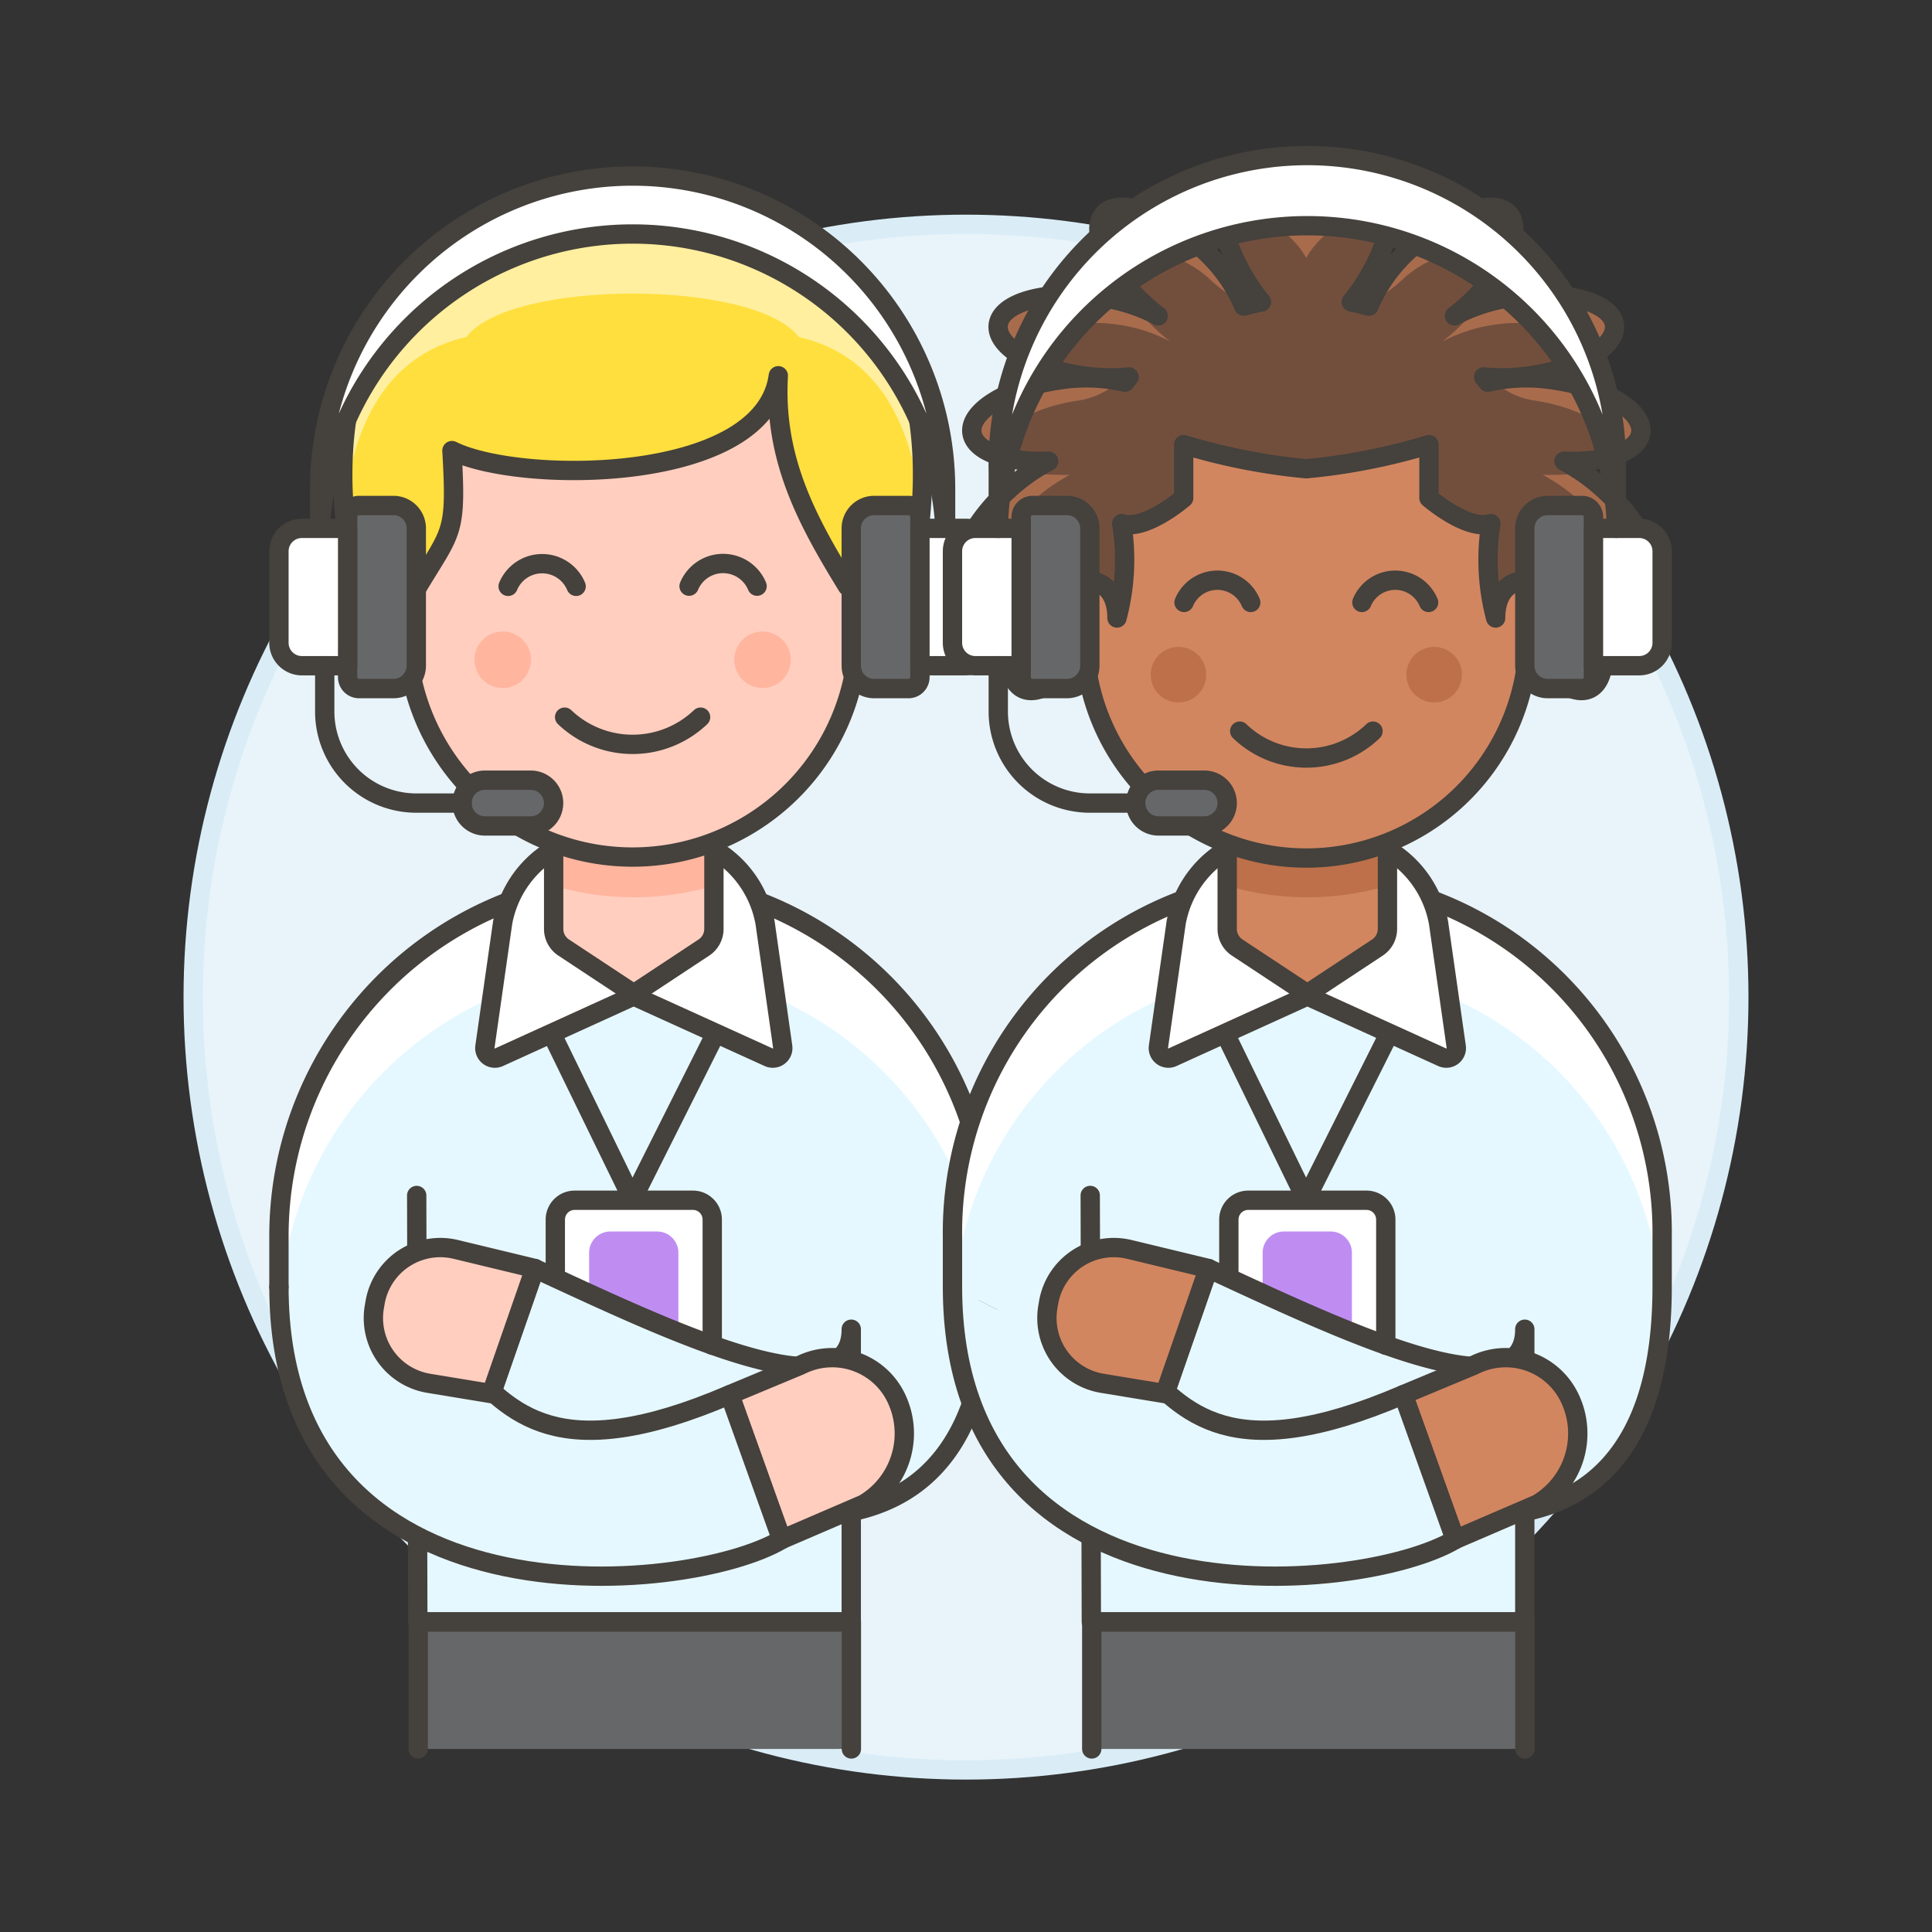
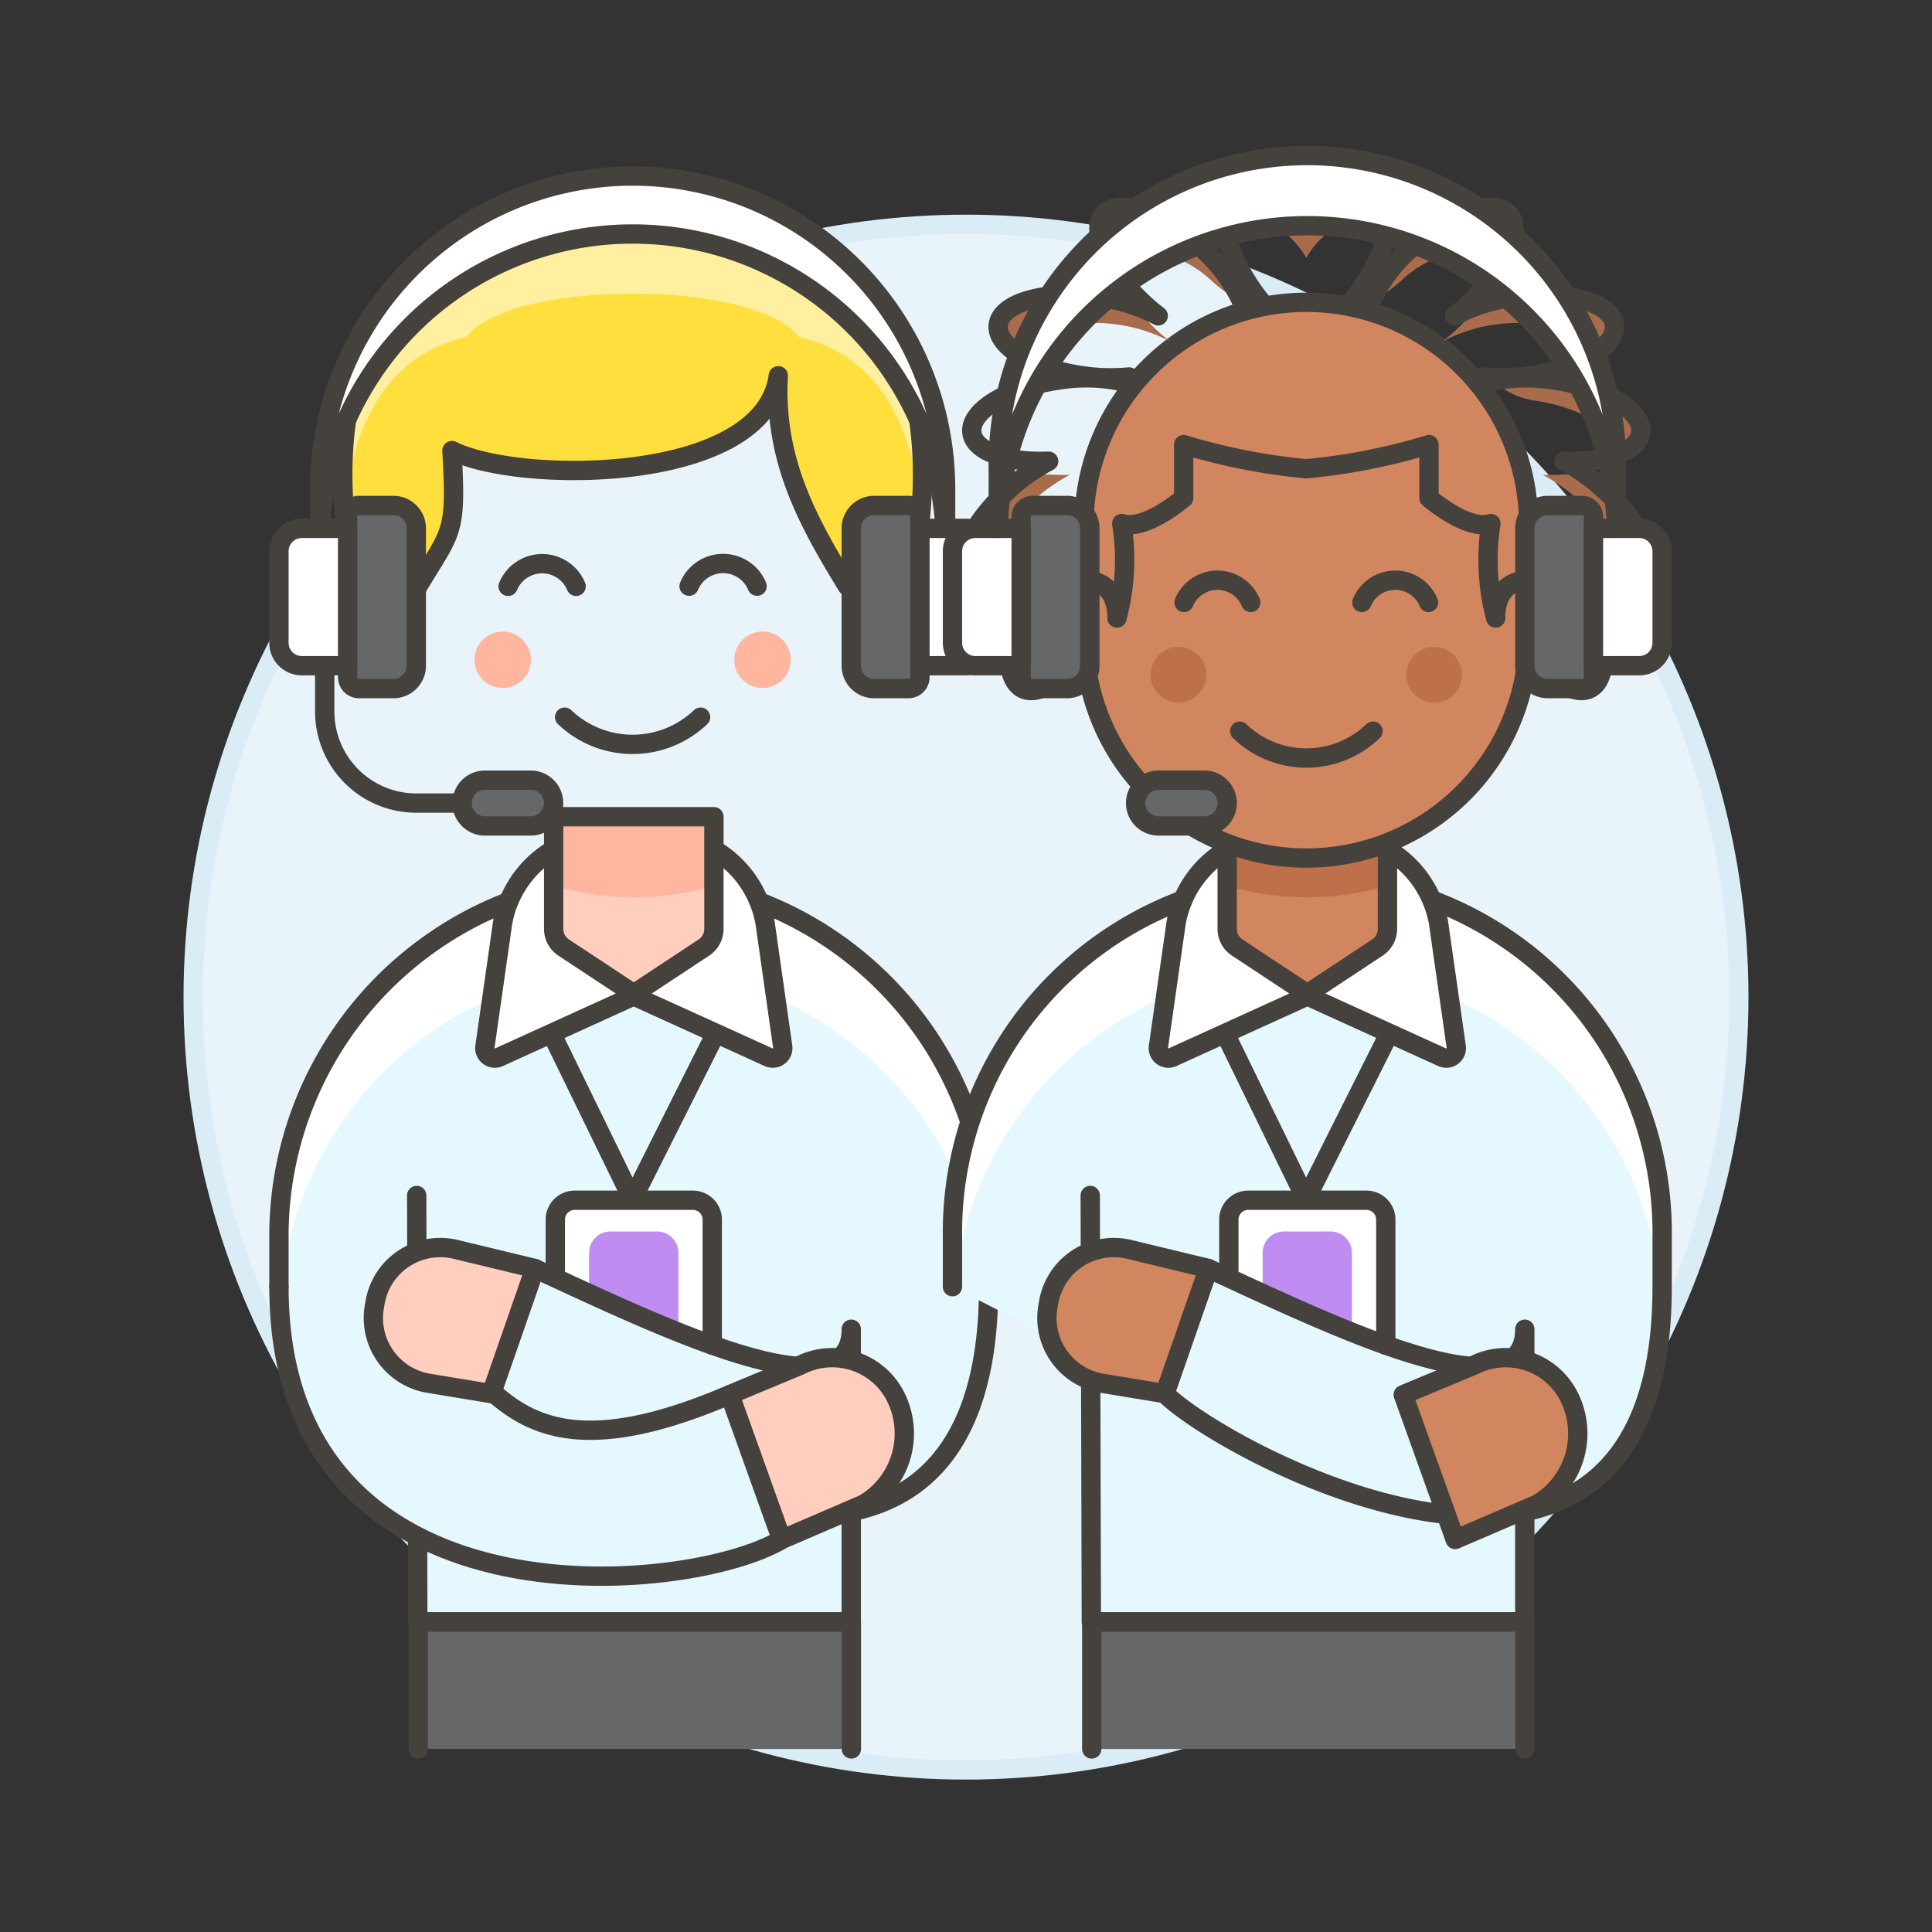
<svg xmlns="http://www.w3.org/2000/svg" viewBox="0 0 100 100">
  <rect x="0" y="0" width="100" height="100" fill="#333333" stroke="none" />
  <defs>
    <style> .a { fill: #e8f4fa; stroke: #daedf7; stroke-miterlimit: 10; } .b, .i { fill: #e5f8ff; } .c, .d { fill: #fff; } .d, .e, .f, .h, .i, .n { stroke: #45413c; stroke-linecap: round; stroke-linejoin: round; } .e { fill: none; } .f { fill: #656769; } .g { fill: #bf8df2; } .h, .j { fill: #ffcebf; } .k { fill: #ffb59e; } .l { fill: #ffef9e; } .m { fill: #ffdf3d; } .n, .o { fill: #d18660; } .p { fill: #bd704a; } .q { fill: #724f3d; } .r { fill: #a86c4d; } </style>
  </defs>
  <title>customer-service-2--customer-SUPPORT-call-center-VIRTUAL-REMOTE-ASSISTANCE-team-COWORKER-HEADSET</title>
  <g>
    <circle class="a" cx="50" cy="51.611" r="40" />
    <g>
      <g>
        <path class="b" d="M14.438,66.6V63.973A18.542,18.542,0,0,1,32.8,45.437,18.542,18.542,0,0,1,51.17,63.973V66.6c0,20.693-22.559,8.716-25.739,5.537l2.252-6.477C33.964,68.54,44.061,73.5,44.061,68.8v15.15H21.626L21.59,70.273" />
        <path class="c" d="M14.438,67.648V63.973A18.542,18.542,0,0,1,32.8,45.437,18.542,18.542,0,0,1,51.17,63.973V66.6q0,.5-.017.979h-.01A18.545,18.545,0,0,0,32.8,50.048a18.545,18.545,0,0,0-18.342,17.6" />
        <path class="d" d="M28.743,66.111V63.125a1,1,0,0,1,1-1h6.123a1,1,0,0,1,1,1v6.5" />
        <polyline class="e" points="27.302 50.936 32.734 62.079 38.322 50.941" />
        <polyline class="f" points="21.647 90.526 21.647 83.949 44.067 83.949 44.067 90.526" />
        <path class="g" d="M35.115,68.956c-1.537-.614-3.122-1.32-4.623-2.006V64.842a1.1,1.1,0,0,1,1.1-1.1h2.421a1.1,1.1,0,0,1,1.1,1.1v4.112" />
        <path class="e" d="M14.438,66.6V63.973A18.542,18.542,0,0,1,32.8,45.437,18.542,18.542,0,0,1,51.17,63.973V66.6c0,20.693-22.559,8.716-25.739,5.537l2.252-6.477C33.964,68.54,44.061,73.5,44.061,68.8v15.15H21.626l-.058-22.072" />
        <path class="h" d="M37.77,72.19c.138-.059,3.643-1.519,3.643-1.519a3.664,3.664,0,0,1,2.853-.2,3.712,3.712,0,0,1,.641.291A3.669,3.669,0,0,1,46.4,72.382,4.239,4.239,0,0,1,44.7,77.859l-4.246,1.826Z" />
        <path class="i" d="M14.438,66.6c0,17.977,21.147,15.991,26.019,13.089l-2.687-7.5c-9.017,3.867-11.36.793-13.681-1.508l-2.5-.409" />
        <path class="h" d="M27.683,65.656l-4.092-.987a3.423,3.423,0,0,0-4.175,2.741l-.039.225A3.423,3.423,0,0,0,22.194,71.6l3.237.533Z" />
      </g>
      <path class="d" d="M39.783,54.722a.519.519,0,0,0,.729-.546L39.6,47.761a5.534,5.534,0,0,0-2.512-3.71l0,0H28.527l0,0a5.533,5.533,0,0,0-2.511,3.71L25.1,54.176a.519.519,0,0,0,.729.546L32.8,51.55Z" />
      <g>
        <path class="j" d="M28.657,42.272v5.81a1.155,1.155,0,0,0,.513.959l3.634,2.4,3.635-2.4a1.155,1.155,0,0,0,.513-.959v-5.81Z" />
        <path class="k" d="M28.657,42.272v3.574a14.719,14.719,0,0,0,8.295,0V42.272Z" />
        <path class="e" d="M28.657,42.272v5.81a1.155,1.155,0,0,0,.513.959l3.634,2.4,3.635-2.4a1.155,1.155,0,0,0,.513-.959v-5.81Z" />
      </g>
      <g>
        <g>
          <g>
-             <path class="h" d="M44.439,29.755V26.832a11.7,11.7,0,1,0-23.391,0v2.923a2.34,2.34,0,0,0,0,4.679c.049,0,.1-.012.143-.015a11.68,11.68,0,0,0,23.1,0c.049,0,.095.015.144.015a2.34,2.34,0,0,0,0-4.679Z" />
            <circle class="k" cx="26.019" cy="34.15" r="1.462" />
            <circle class="k" cx="39.468" cy="34.15" r="1.462" />
            <path class="e" d="M29.225,37.12a5.1,5.1,0,0,0,7.037,0" />
            <path class="e" d="M29.82,30.349a1.906,1.906,0,0,0-3.519,0" />
            <path class="e" d="M39.186,30.34a1.906,1.906,0,0,0-3.519,0" />
          </g>
          <path class="l" d="M23.387,28c.007.021.013.042.02.063l.012-.053Z" />
        </g>
        <path class="m" d="M41.346,13.772c-2.248-3-14.957-3-17.2,0-9.258,2.058-6.034,17.892-5.089,16.947a2.226,2.226,0,0,1,2.581-.379c1.754-2.924,2.006-2.68,1.754-7.017,3.509,1.754,16.144,1.745,16.893-3.874-.251,4.338,1.516,7.534,3.574,10.891a2.227,2.227,0,0,1,2.581.379C47.38,31.664,50.6,15.83,41.346,13.772Z" />
        <path class="l" d="M24.141,17.446c2.248-3,14.957-3,17.2,0,4.4.978,5.978,5.067,6.324,8.989.387-4.592-.486-11.365-6.324-12.663-2.248-3-14.957-3-17.2,0-5.838,1.3-6.711,8.071-6.324,12.663C18.163,22.513,19.741,18.424,24.141,17.446Z" />
        <path class="e" d="M41.346,13.772c-2.248-3-14.957-3-17.2,0-9.258,2.058-6.034,17.892-5.089,16.947a2.226,2.226,0,0,1,2.581-.379c1.754-2.924,2.006-2.68,1.754-7.017,3.509,1.754,16.144,1.745,16.893-3.874-.251,4.338,1.516,7.534,3.574,10.891a2.227,2.227,0,0,1,2.581.379C47.38,31.664,50.6,15.83,41.346,13.772Z" />
      </g>
      <g>
        <path class="b" d="M49.3,66.6V63.973a18.367,18.367,0,1,1,36.732,0V66.6c0,20.693-22.559,8.716-25.739,5.537l2.252-6.477C68.826,68.54,78.923,73.5,78.923,68.8v15.15H56.488l-.036-13.676" />
        <path class="c" d="M49.3,67.648V63.973a18.367,18.367,0,1,1,36.732,0V66.6c0,.335,0,.661-.017.979h-.01a18.358,18.358,0,0,0-36.681.074" />
        <path class="d" d="M63.605,66.111V63.125a1,1,0,0,1,1-1h6.123a1,1,0,0,1,1,1v6.5" />
        <polyline class="e" points="62.164 50.936 67.596 62.079 73.184 50.941" />
        <polyline class="f" points="56.509 90.526 56.509 83.949 78.929 83.949 78.929 90.526" />
        <path class="g" d="M69.977,68.956c-1.537-.614-3.122-1.32-4.623-2.006V64.842a1.1,1.1,0,0,1,1.1-1.1h2.421a1.1,1.1,0,0,1,1.1,1.1v4.112" />
        <path class="e" d="M49.3,66.6V63.973a18.367,18.367,0,1,1,36.732,0V66.6c0,20.693-22.559,8.716-25.739,5.537l2.252-6.477C68.826,68.54,78.923,73.5,78.923,68.8v15.15H56.488L56.43,61.877" />
        <path class="n" d="M72.632,72.19c.138-.059,3.643-1.519,3.643-1.519a3.664,3.664,0,0,1,2.853-.2,3.712,3.712,0,0,1,.641.291,3.669,3.669,0,0,1,1.488,1.619,4.239,4.239,0,0,1-1.692,5.477l-4.246,1.826Z" />
-         <path class="i" d="M49.3,66.6c0,17.977,21.147,15.991,26.019,13.089l-2.687-7.5c-9.017,3.867-11.36.793-13.681-1.508l-2.5-.409" />
        <path class="n" d="M62.545,65.656l-4.091-.987a3.423,3.423,0,0,0-4.176,2.741l-.039.225A3.423,3.423,0,0,0,57.056,71.6l3.237.533Z" />
      </g>
      <path class="d" d="M74.645,54.722a.519.519,0,0,0,.729-.546l-.916-6.415a5.528,5.528,0,0,0-2.512-3.71l0,0H63.389l0,0a5.531,5.531,0,0,0-2.512,3.71l-.916,6.415a.519.519,0,0,0,.729.546l6.978-3.172Z" />
      <g>
        <path class="o" d="M63.519,42.272v5.81a1.155,1.155,0,0,0,.513.959l3.634,2.4,3.635-2.4a1.155,1.155,0,0,0,.513-.959v-5.81Z" />
        <path class="p" d="M63.519,42.272v3.574a14.719,14.719,0,0,0,8.295,0V42.272Z" />
        <path class="e" d="M63.519,42.272v5.81a1.155,1.155,0,0,0,.513.959l3.634,2.4,3.635-2.4a1.155,1.155,0,0,0,.513-.959v-5.81Z" />
      </g>
      <g>
        <path class="d" d="M48.944,28.312a16.2,16.2,0,1,0-32.4,0v-3a16.2,16.2,0,0,1,32.4,0Z" />
        <path class="f" d="M20.363,35.642H18.586a.592.592,0,0,1-.593-.592V26.755a.592.592,0,0,1,.593-.592h1.777a1.185,1.185,0,0,1,1.185,1.185v7.109A1.186,1.186,0,0,1,20.363,35.642Z" />
        <path class="d" d="M15.623,34.457h2.37V27.348h-2.37a1.185,1.185,0,0,0-1.185,1.185v4.739A1.185,1.185,0,0,0,15.623,34.457Z" />
        <path class="f" d="M45.246,35.642h1.777a.593.593,0,0,0,.593-.592V26.755a.593.593,0,0,0-.593-.592H45.246a1.184,1.184,0,0,0-1.185,1.185v7.109A1.185,1.185,0,0,0,45.246,35.642Z" />
        <path class="d" d="M51.17,33.272a1.184,1.184,0,0,1-1.185,1.185H47.616V27.348h2.369a1.184,1.184,0,0,1,1.185,1.185Z" />
        <path class="f" d="M27.472,42.751H25.1a1.184,1.184,0,0,1-1.185-1.184h0A1.184,1.184,0,0,1,25.1,40.382h2.369a1.184,1.184,0,0,1,1.185,1.185h0A1.184,1.184,0,0,1,27.472,42.751Z" />
        <path class="e" d="M23.918,41.567h-2.37a4.74,4.74,0,0,1-4.74-4.74v-2.37" />
      </g>
      <g>
        <g>
          <g>
            <path class="n" d="M79.122,30.031V27.155a11.507,11.507,0,0,0-23.014,0v2.876a2.3,2.3,0,0,0,0,4.6c.049,0,.094-.011.141-.014a11.492,11.492,0,0,0,22.732,0c.048,0,.093.014.141.014a2.3,2.3,0,0,0,0-4.6Z" />
            <circle class="p" cx="60.999" cy="34.922" r="1.438" />
            <circle class="p" cx="74.232" cy="34.922" r="1.438" />
            <path class="e" d="M71.067,37.844a4.974,4.974,0,0,1-6.9,0" />
            <path class="e" d="M64.738,31.182a1.87,1.87,0,0,0-3.452,0" />
            <path class="e" d="M73.944,31.182a1.87,1.87,0,0,0-3.452,0" />
          </g>
          <g>
-             <path class="q" d="M83,25.317a10.052,10.052,0,0,0-2.047-1.445c2.141.09,3.832-.491,3.972-1.461.162-1.131-1.847-2.357-4.489-2.738a8.963,8.963,0,0,0-3.431.11c-.071-.092-.142-.183-.215-.272a10.1,10.1,0,0,0,2.24-.039c2.648-.337,4.677-1.53,4.533-2.665s-2.408-1.782-5.055-1.445a9.023,9.023,0,0,0-3.224.987c.2-.158.407-.32.606-.5,1.984-1.786,2.971-3.923,2.206-4.773s-2.994-.092-4.977,1.694a8.314,8.314,0,0,0-2.261,3.077c-.3-.083-.607-.159-.918-.217a10.392,10.392,0,0,0,1.16-1.767c1.231-2.367,1.407-4.715.392-5.243-.964-.5-2.652.823-3.875,2.986C66.393,9.443,64.7,8.119,63.741,8.62c-1.015.528-.84,2.876.392,5.243a10.274,10.274,0,0,0,1.16,1.767c-.312.058-.616.134-.919.217a8.309,8.309,0,0,0-2.26-3.077c-1.984-1.786-4.212-2.544-4.978-1.694s.222,2.987,2.206,4.773c.2.18.4.342.607.5a9.029,9.029,0,0,0-3.224-.987c-2.648-.337-4.912.31-5.056,1.445s1.886,2.328,4.533,2.665a10.1,10.1,0,0,0,2.24.039c-.073.089-.144.18-.214.272a8.965,8.965,0,0,0-3.431-.11c-2.643.381-4.652,1.607-4.489,2.738.139.97,1.831,1.551,3.972,1.461a10.03,10.03,0,0,0-2.048,1.445c-1.978,1.792-2.959,3.932-2.191,4.78.609.673,2.138.318,3.731-.749a10.879,10.879,0,0,0-.586,1.049c-1.161,2.4-1.266,4.755-.235,5.253.635.307,1.553-.163,2.436-1.132a2.3,2.3,0,0,1,.721-4.487c1.151,0,1.707.786,1.707,1.957A11.7,11.7,0,0,0,58.06,27.1c1.213.4,3.207-1.325,3.207-1.325V23.013a31.958,31.958,0,0,0,6.348,1.249,31.958,31.958,0,0,0,6.348-1.249v2.761s2,1.729,3.207,1.325a11.718,11.718,0,0,0,.245,4.889c0-1.171.556-1.957,1.707-1.957a2.3,2.3,0,0,1,.721,4.487c.883.969,1.8,1.439,2.437,1.132,1.03-.5.925-2.849-.236-5.253a10.879,10.879,0,0,0-.586-1.049c1.594,1.067,3.122,1.422,3.731.749C85.957,29.249,84.976,27.109,83,25.317Z" />
            <g>
              <path class="r" d="M53.807,30.607c.166-.344-.189-.85,0-1.151-.044.029-.1.064-.164.1-.16.265-.314.542-.457.838-1.161,2.4-1.266,4.755-.235,5.253a1.182,1.182,0,0,0,.939-.009A6.563,6.563,0,0,1,53.807,30.607Z" />
              <path class="r" d="M53.248,24.5a10.636,10.636,0,0,0-1.016.813c-1.978,1.792-2.959,3.932-2.191,4.78a1.443,1.443,0,0,0,1.346.306A7.16,7.16,0,0,1,53.5,25.9a9.137,9.137,0,0,1,1.877-1.324C54.916,24.593,54.056,24.564,53.248,24.5Z" />
-               <path class="r" d="M57.933,19.715a9.311,9.311,0,0,0-3.136-.042c-2.643.381-4.652,1.607-4.489,2.738.073.512.579.915,1.354,1.169.042-.187.077-.34.076-.346-.15-1.037,1.693-2.161,4.115-2.509A3.994,3.994,0,0,0,57.933,19.715Z" />
              <path class="r" d="M64.3,15.659a8.587,8.587,0,0,0-2.186-2.889c-1.984-1.786-4.212-2.544-4.978-1.694-.41.456-.316,1.283.166,2.227.765-.729,3.475-.513,5.258,1.093A8.212,8.212,0,0,0,64.3,15.659Z" />
              <path class="r" d="M60.019,17.219a9.466,9.466,0,0,1-1.278-1.4,10.336,10.336,0,0,0-2.016-.457c-2.648-.337-4.912.31-5.056,1.445a1.466,1.466,0,0,0,.662,1.244c.785-.849,3.235-1.54,5.289-1.279a8.294,8.294,0,0,1,2.955.905C60.389,17.531,60.2,17.383,60.019,17.219Z" />
              <path class="r" d="M81.423,30.607c-.166-.344.189-.85,0-1.151.044.029.1.064.164.1.16.265.314.542.457.838,1.161,2.4,1.266,4.755.236,5.253a1.185,1.185,0,0,1-.94-.009A6.558,6.558,0,0,0,81.423,30.607Z" />
              <path class="r" d="M81.982,24.5A10.636,10.636,0,0,1,83,25.317c1.978,1.792,2.959,3.932,2.191,4.78a1.442,1.442,0,0,1-1.346.306,7.16,7.16,0,0,0-2.115-4.5,9.083,9.083,0,0,0-1.877-1.324C80.314,24.593,81.175,24.564,81.982,24.5Z" />
              <path class="r" d="M77.3,19.715a9.317,9.317,0,0,1,3.137-.042c2.642.381,4.651,1.607,4.489,2.738-.074.512-.579.915-1.354,1.169-.043-.187-.078-.34-.076-.346.149-1.037-1.693-2.161-4.115-2.509A4,4,0,0,1,77.3,19.715Z" />
              <path class="r" d="M71.49,8.62c-.964-.5-2.652.823-3.875,2.986C66.393,9.443,64.7,8.119,63.741,8.62c-.583.3-.774,1.207-.6,2.37.988-.332,3.4.456,4.47,2.358,1.07-1.9,3.482-2.69,4.471-2.358C72.263,9.827,72.073,8.923,71.49,8.62Z" />
              <path class="r" d="M70.93,15.659a8.592,8.592,0,0,1,2.187-2.889c1.983-1.786,4.212-2.544,4.977-1.694.411.456.316,1.283-.165,2.227-.765-.729-3.476-.513-5.259,1.093A8.212,8.212,0,0,1,70.93,15.659Z" />
              <path class="r" d="M75.211,17.219a9.466,9.466,0,0,0,1.278-1.4,10.363,10.363,0,0,1,2.017-.457c2.647-.337,4.911.31,5.055,1.445a1.464,1.464,0,0,1-.662,1.244c-.784-.849-3.234-1.54-5.289-1.279a8.3,8.3,0,0,0-2.955.905C74.841,17.531,75.027,17.383,75.211,17.219Z" />
            </g>
            <path class="e" d="M83,25.317a10.052,10.052,0,0,0-2.047-1.445c2.141.09,3.832-.491,3.972-1.461.162-1.131-1.847-2.357-4.489-2.738a8.963,8.963,0,0,0-3.431.11c-.071-.092-.142-.183-.215-.272a10.1,10.1,0,0,0,2.24-.039c2.648-.337,4.677-1.53,4.533-2.665s-2.408-1.782-5.055-1.445a9.023,9.023,0,0,0-3.224.987c.2-.158.407-.32.606-.5,1.984-1.786,2.971-3.923,2.206-4.773s-2.994-.092-4.977,1.694a8.314,8.314,0,0,0-2.261,3.077c-.3-.083-.607-.159-.918-.217a10.392,10.392,0,0,0,1.16-1.767c1.231-2.367,1.407-4.715.392-5.243-.964-.5-2.652.823-3.875,2.986C66.393,9.443,64.7,8.119,63.741,8.62c-1.015.528-.84,2.876.392,5.243a10.274,10.274,0,0,0,1.16,1.767c-.312.058-.616.134-.919.217a8.309,8.309,0,0,0-2.26-3.077c-1.984-1.786-4.212-2.544-4.978-1.694s.222,2.987,2.206,4.773c.2.18.4.342.607.5a9.029,9.029,0,0,0-3.224-.987c-2.648-.337-4.912.31-5.056,1.445s1.886,2.328,4.533,2.665a10.1,10.1,0,0,0,2.24.039c-.073.089-.144.18-.214.272a8.965,8.965,0,0,0-3.431-.11c-2.643.381-4.652,1.607-4.489,2.738.139.97,1.831,1.551,3.972,1.461a10.03,10.03,0,0,0-2.048,1.445c-1.978,1.792-2.959,3.932-2.191,4.78.609.673,2.138.318,3.731-.749a10.879,10.879,0,0,0-.586,1.049c-1.161,2.4-1.266,4.755-.235,5.253.635.307,1.553-.163,2.436-1.132a2.3,2.3,0,0,1,.721-4.487c1.151,0,1.707.786,1.707,1.957A11.7,11.7,0,0,0,58.06,27.1c1.213.4,3.207-1.325,3.207-1.325V23.013a31.958,31.958,0,0,0,6.348,1.249,31.958,31.958,0,0,0,6.348-1.249v2.761s2,1.729,3.207,1.325a11.718,11.718,0,0,0,.245,4.889c0-1.171.556-1.957,1.707-1.957a2.3,2.3,0,0,1,.721,4.487c.883.969,1.8,1.439,2.437,1.132,1.03-.5.925-2.849-.236-5.253a10.879,10.879,0,0,0-.586-1.049c1.594,1.067,3.122,1.422,3.731.749C85.957,29.249,84.976,27.109,83,25.317Z" />
          </g>
        </g>
        <g>
          <path class="f" d="M55.225,35.642H53.448a.592.592,0,0,1-.593-.592V26.755a.592.592,0,0,1,.593-.592h1.777a1.185,1.185,0,0,1,1.185,1.185v7.109A1.186,1.186,0,0,1,55.225,35.642Z" />
          <path class="d" d="M50.485,34.457h2.37V27.348h-2.37A1.184,1.184,0,0,0,49.3,28.533v4.739A1.184,1.184,0,0,0,50.485,34.457Z" />
          <path class="f" d="M80.108,35.642h1.777a.593.593,0,0,0,.593-.592V26.755a.593.593,0,0,0-.593-.592H80.108a1.184,1.184,0,0,0-1.185,1.185v7.109A1.185,1.185,0,0,0,80.108,35.642Z" />
          <path class="d" d="M86.032,33.272a1.184,1.184,0,0,1-1.185,1.185H82.478V27.348h2.369a1.184,1.184,0,0,1,1.185,1.185Z" />
          <path class="d" d="M83.663,27.348a16,16,0,0,0-31.993,0V24.386a16,16,0,1,1,31.993,0Z" />
          <path class="f" d="M62.334,42.751H59.965a1.184,1.184,0,0,1-1.185-1.184h0a1.184,1.184,0,0,1,1.185-1.185h2.369a1.184,1.184,0,0,1,1.185,1.185h0A1.184,1.184,0,0,1,62.334,42.751Z" />
-           <path class="e" d="M58.78,41.567H56.41a4.74,4.74,0,0,1-4.74-4.74v-2.37" />
        </g>
      </g>
    </g>
  </g>
</svg>